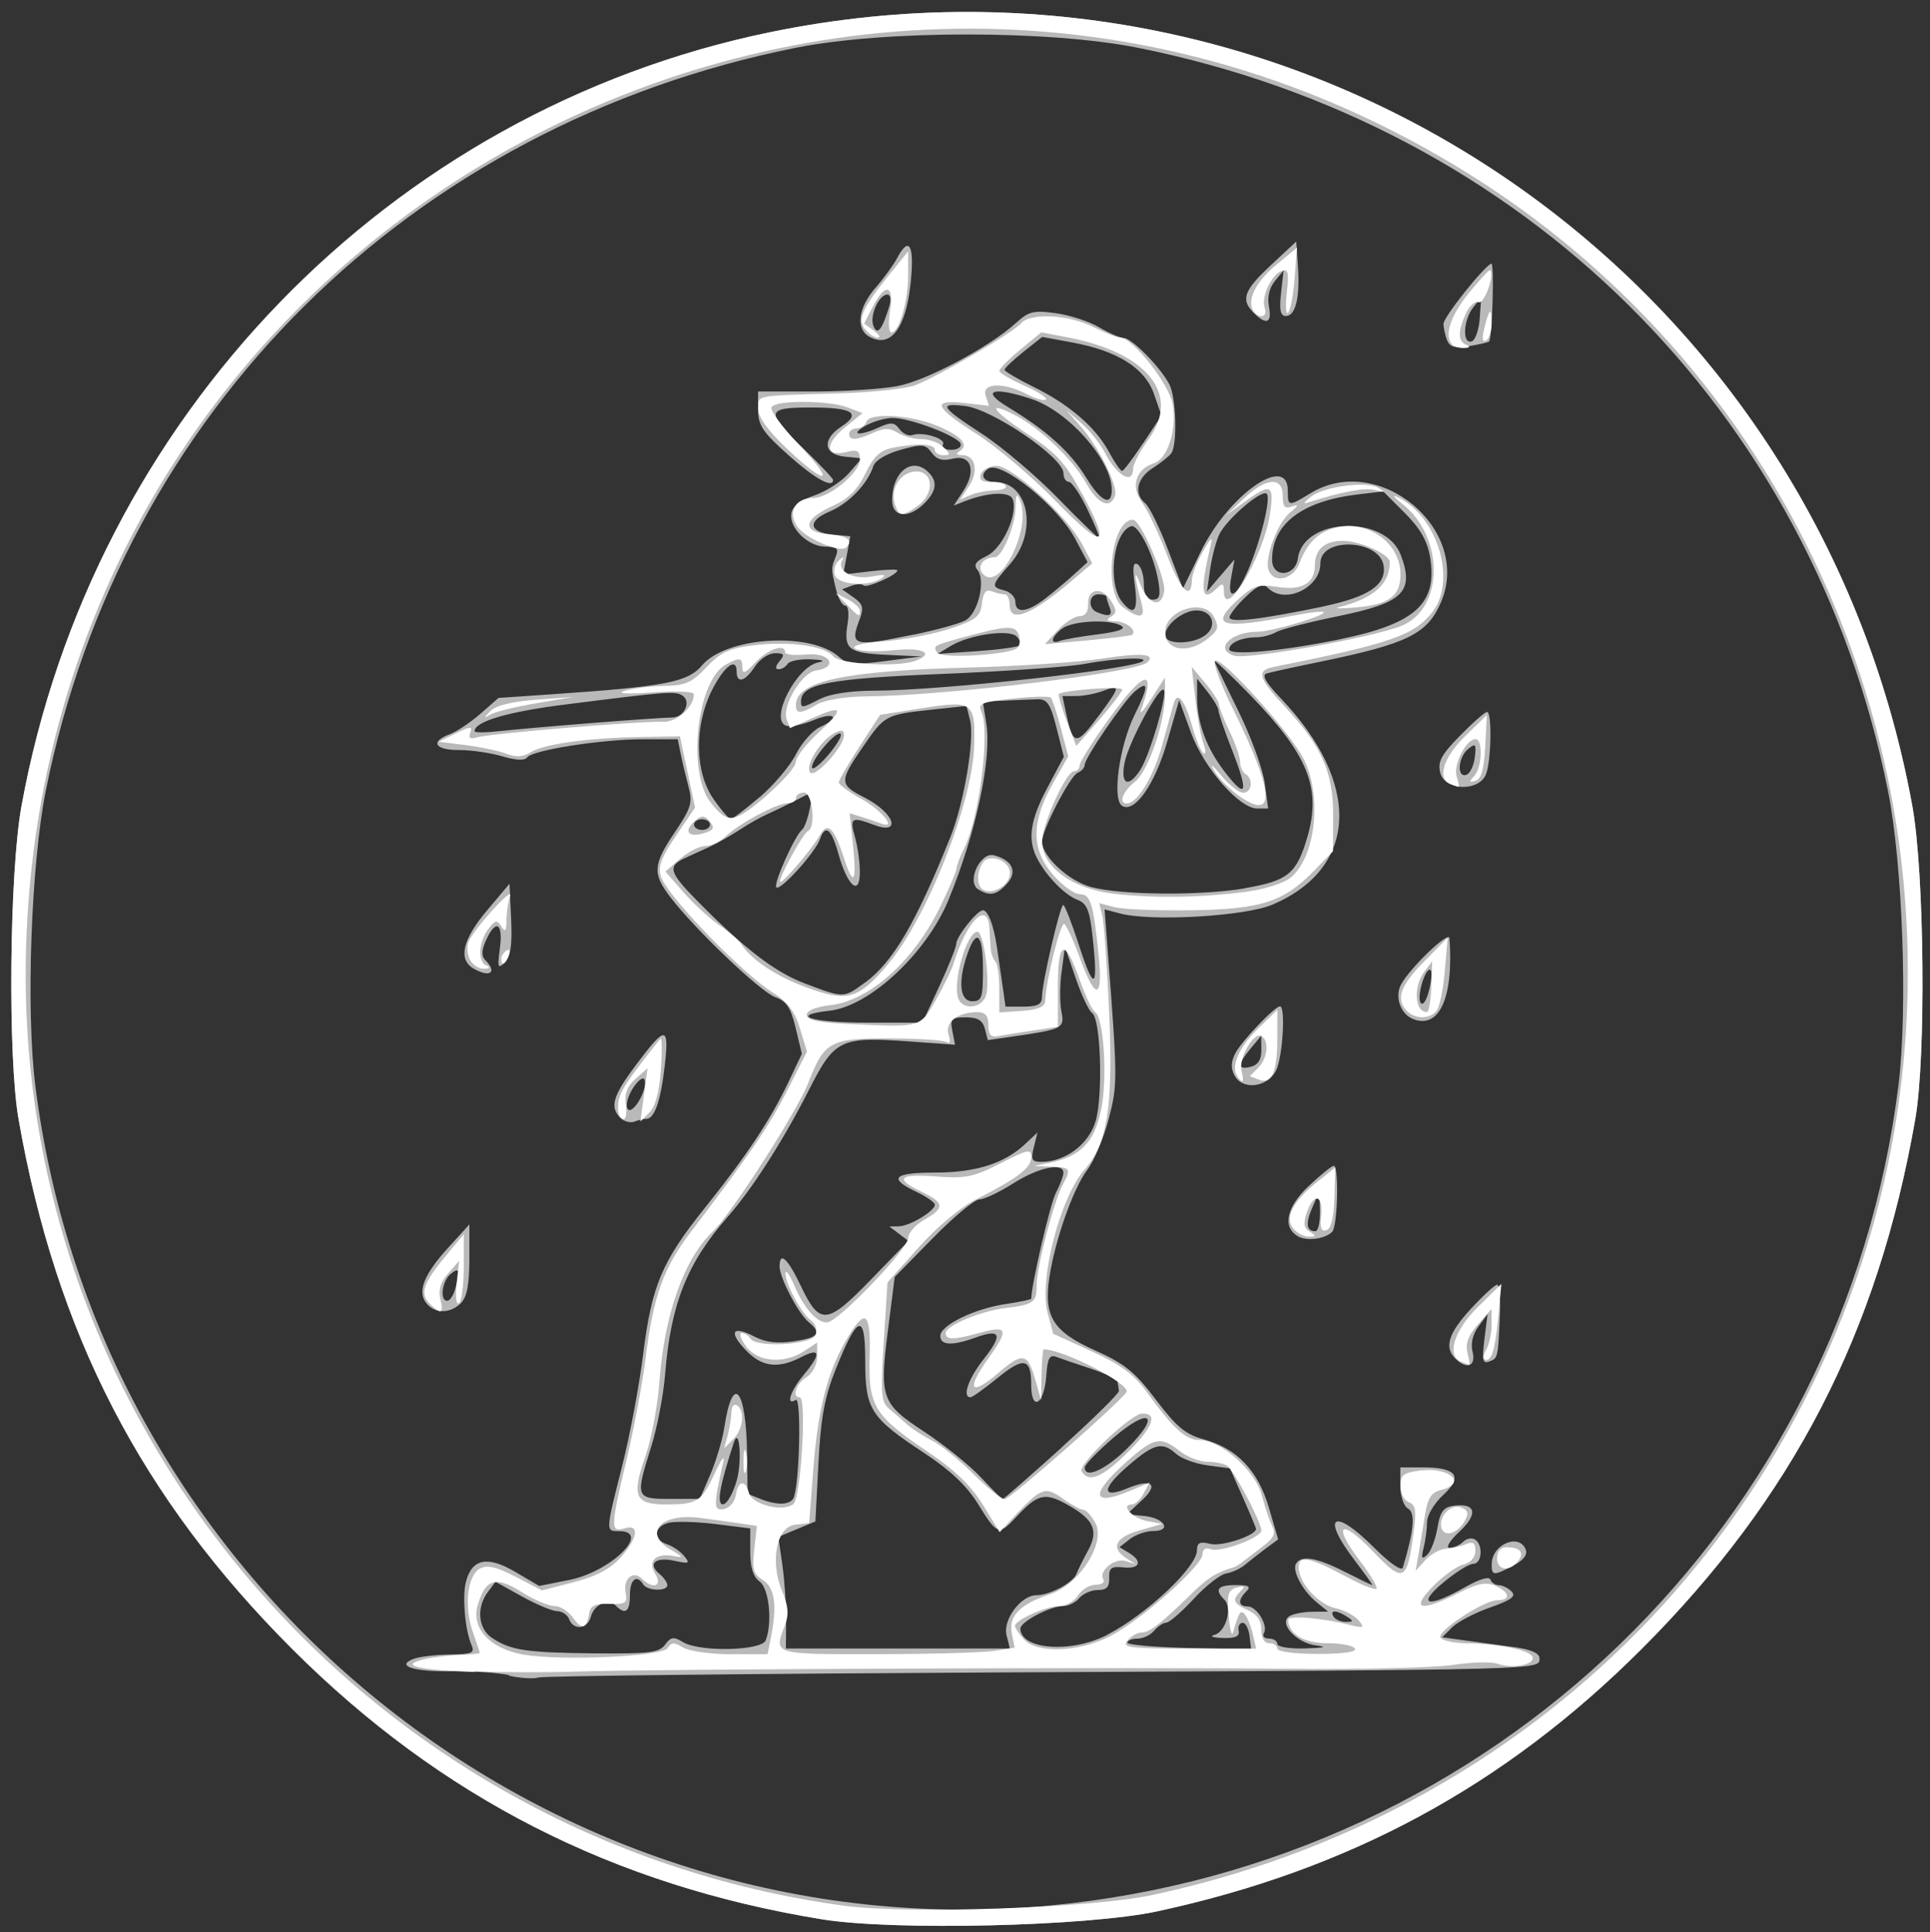
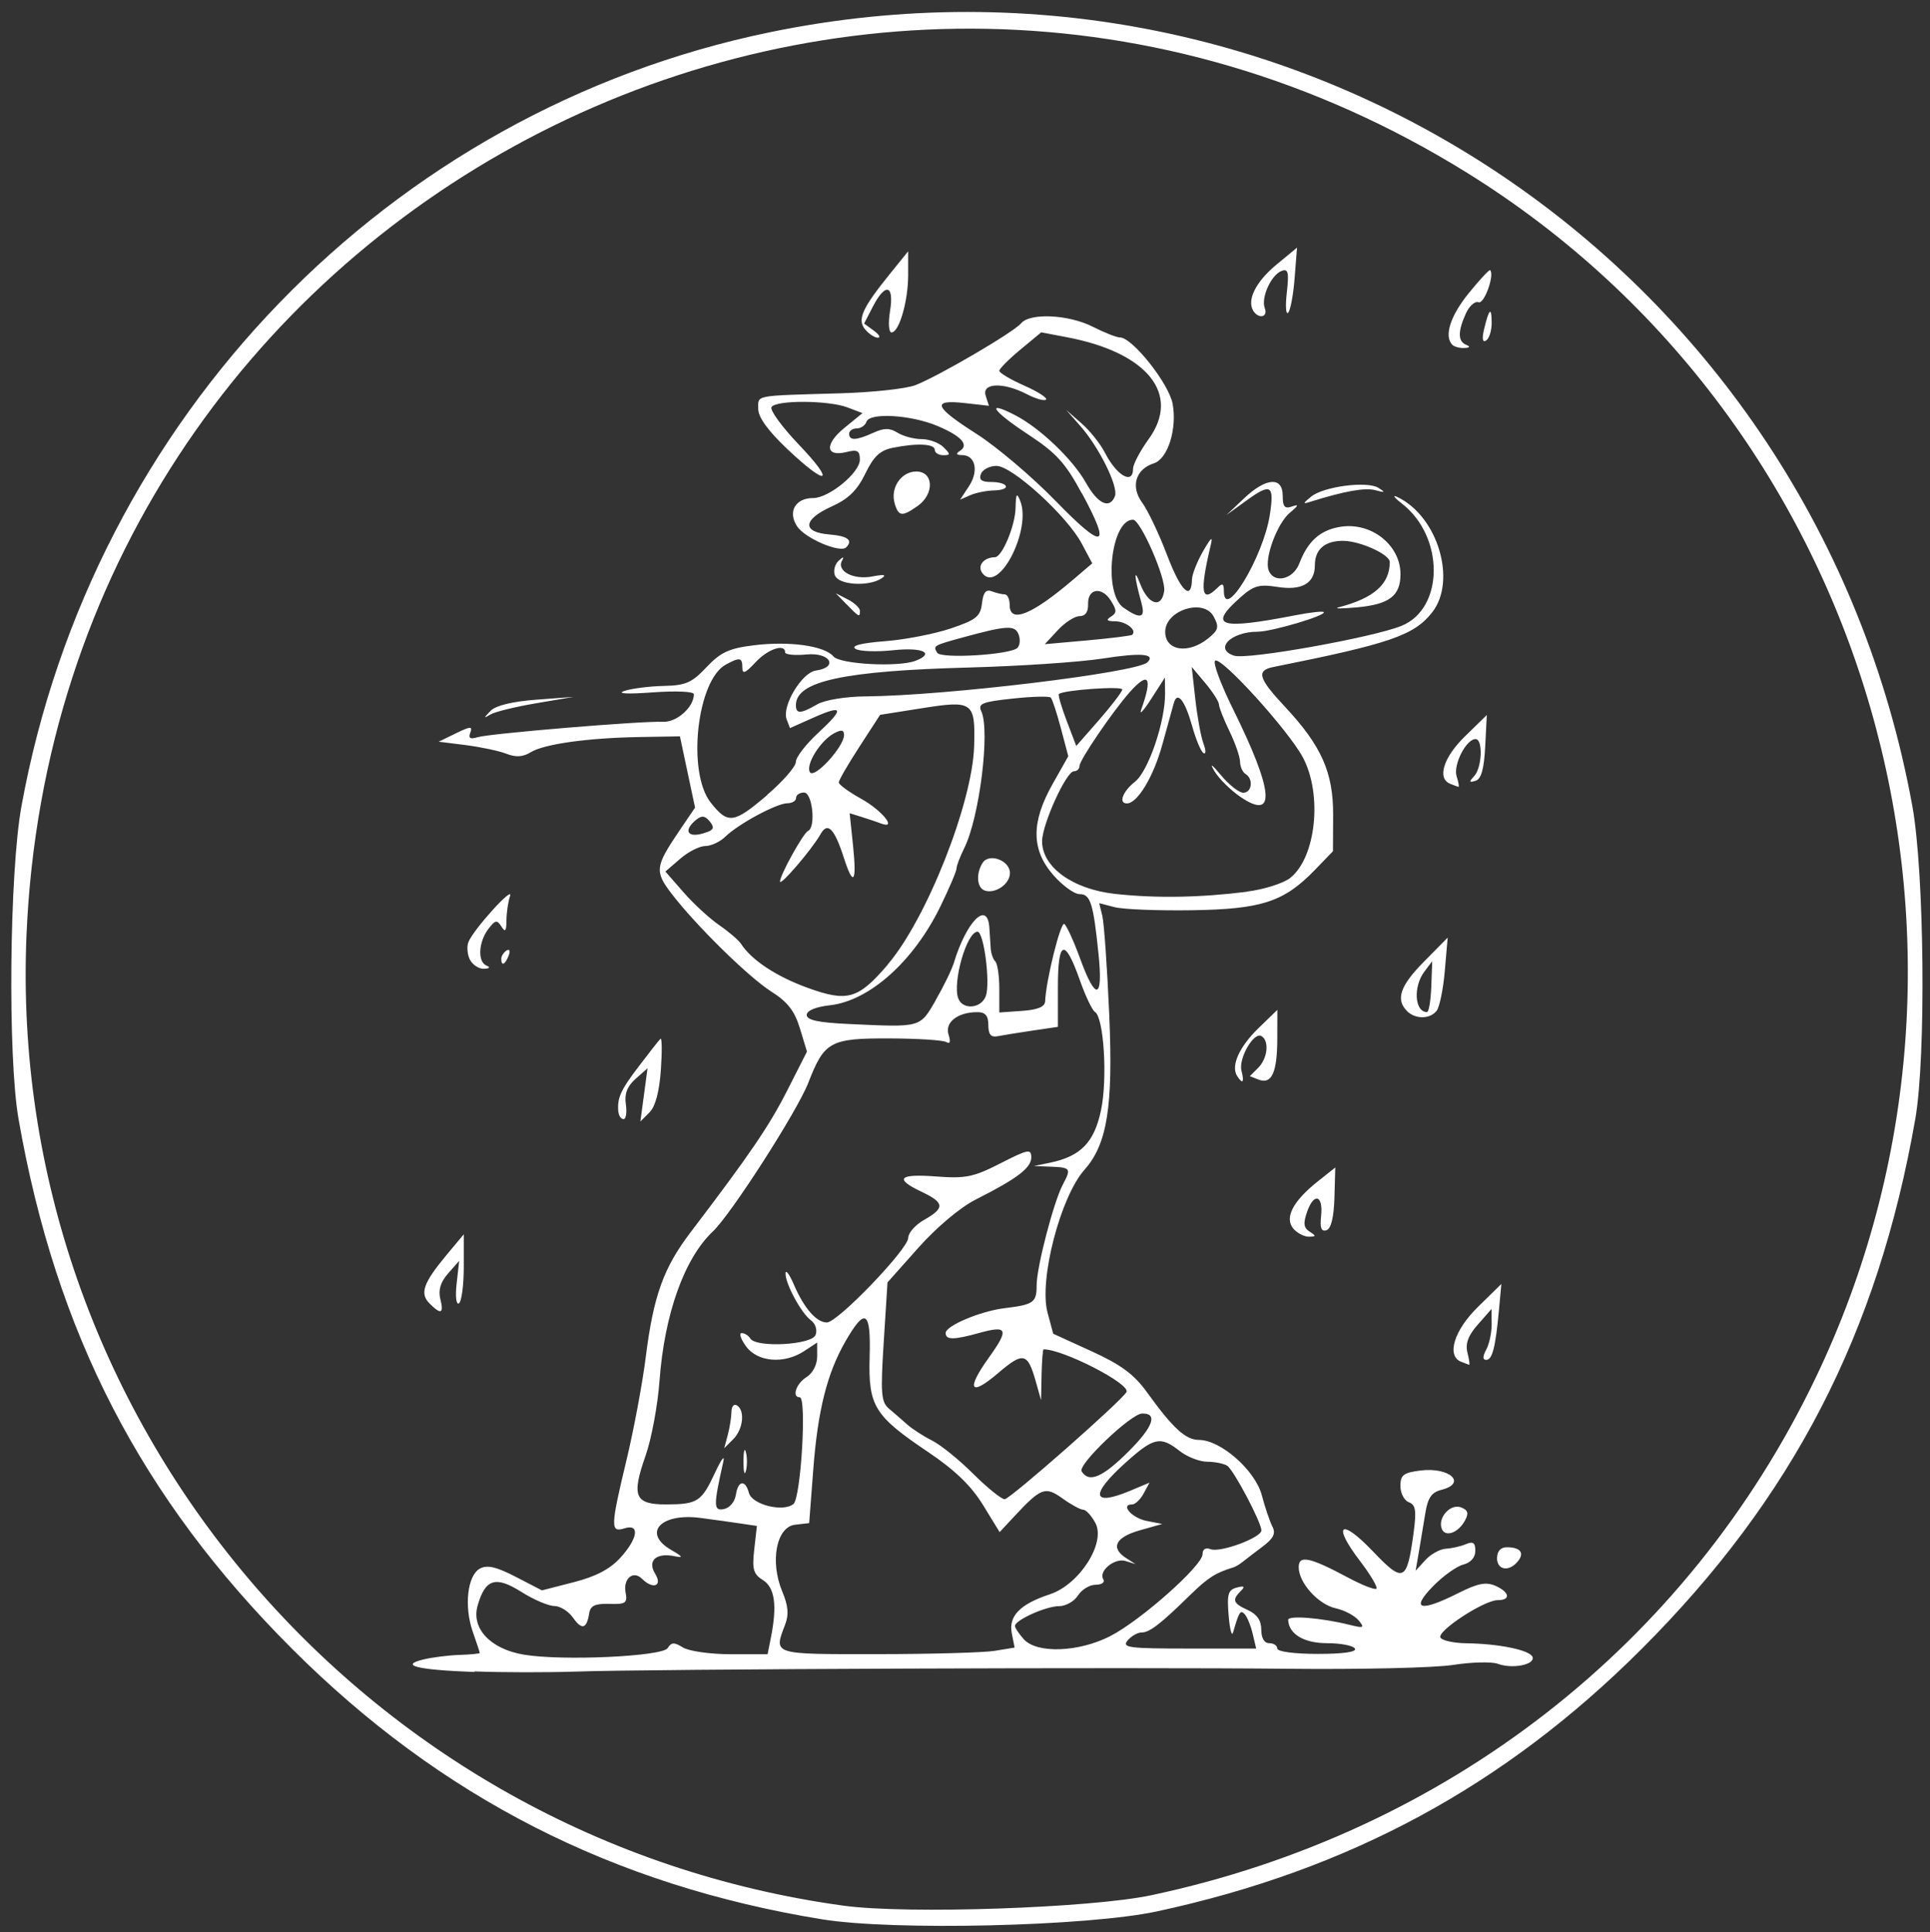
<svg xmlns="http://www.w3.org/2000/svg" id="svg6056" version="1.1" viewBox="0 0 22.697 22.727" height="22.727mm" width="22.697mm">
  <rect x="0" y="0" width="22.697" height="22.727" fill="#333333" stroke="none" />
  <defs id="defs6050" />
  <g transform="translate(-40.737,-119.278)" id="layer1">
-     <path style="fill:#ffffff;fill-opacity:0.66;stroke-width:0.063" d="m 50.404,141.853 c -2.458,-0.4 -4.483,-1.434 -6.23,-3.179 -1.778,-1.778 -2.778,-3.713 -3.219,-6.234 -0.128,-0.732 -0.108,-2.901 0.035,-3.683 0.833,-4.568 4.318,-8.173 8.797,-9.099 6.255,-1.294 12.289,2.792 13.439,9.099 0.142,0.781 0.163,2.951 0.035,3.683 -0.441,2.521 -1.441,4.456 -3.219,6.234 -1.611,1.61 -3.435,2.598 -5.699,3.086 -0.819,0.176 -3.097,0.23 -3.939,0.093 z m 2.68,-0.162 c 5.207,-0.492 9.333,-4.48 9.979,-9.646 0.111,-0.888 0.05,-2.602 -0.124,-3.469 -0.896,-4.471 -4.285,-7.828 -8.82,-8.736 -1.046,-0.209 -2.977,-0.209 -4.023,0 -4.534,0.908 -7.923,4.265 -8.82,8.736 -0.174,0.868 -0.235,2.581 -0.124,3.469 0.738,5.897 6.061,10.2 11.931,9.646 z m -6.358,-2.71 c -0.138,-0.029 -0.439,-0.05 -0.668,-0.046 -0.452,0.008 -0.672,-0.061 -0.461,-0.144 0.067,-0.026 0.259,-0.05 0.427,-0.052 0.267,-0.004 0.3,-0.018 0.257,-0.115 -0.074,-0.168 -0.109,-0.565 -0.065,-0.738 0.069,-0.274 0.251,-0.312 0.576,-0.122 l 0.286,0.168 0.356,-0.071 c 0.489,-0.098 0.971,-0.574 0.582,-0.574 -0.158,0 -0.159,0.012 0.038,-0.767 0.09,-0.357 0.201,-0.947 0.246,-1.31 0.102,-0.815 0.219,-1.092 0.731,-1.731 0.491,-0.614 0.765,-1.027 0.976,-1.469 l 0.16,-0.337 -0.073,-0.304 c -0.058,-0.241 -0.108,-0.317 -0.241,-0.363 -0.172,-0.061 -0.943,-0.796 -1.233,-1.176 -0.212,-0.278 -0.205,-0.38 0.054,-0.765 0.191,-0.283 0.21,-0.347 0.16,-0.534 -0.031,-0.117 -0.073,-0.29 -0.092,-0.385 l -0.035,-0.173 h -0.407 c -0.487,0 -1.305,0.128 -1.364,0.214 -0.027,0.039 -0.133,0.034 -0.291,-0.013 -0.137,-0.041 -0.365,-0.074 -0.509,-0.074 -0.287,0 -0.344,-0.097 -0.11,-0.186 0.083,-0.031 0.246,-0.14 0.362,-0.242 l 0.212,-0.185 0.629,-0.043 c 1.338,-0.092 1.596,-0.142 1.764,-0.34 0.284,-0.337 1.279,-0.399 1.611,-0.099 0.097,0.088 0.182,0.095 0.542,0.049 l 0.427,-0.055 -0.408,-0.019 c -0.454,-0.021 -0.509,-0.066 -0.46,-0.369 0.02,-0.121 0.007,-0.21 -0.029,-0.21 -0.035,0 -0.085,-0.092 -0.111,-0.205 -0.055,-0.234 -0.055,-0.23 0.003,-0.378 0.034,-0.088 0.009,-0.11 -0.121,-0.11 -0.204,0 -0.43,-0.217 -0.404,-0.388 0.013,-0.086 0.103,-0.157 0.271,-0.214 0.138,-0.047 0.321,-0.165 0.405,-0.261 l 0.153,-0.176 -0.2,-0.02 c -0.25,-0.025 -0.271,-0.203 -0.041,-0.353 0.24,-0.157 0.133,-0.225 -0.352,-0.225 -0.538,0 -0.546,0.044 -0.091,0.486 0.19,0.184 0.346,0.349 0.346,0.366 0,0.104 -0.213,-0.013 -0.523,-0.29 -0.304,-0.271 -0.359,-0.353 -0.359,-0.535 v -0.215 h 0.652 c 0.359,0 0.804,-0.029 0.989,-0.064 0.343,-0.065 1.081,-0.459 1.393,-0.743 0.149,-0.136 0.208,-0.15 0.467,-0.114 0.164,0.022 0.393,0.097 0.51,0.166 0.117,0.069 0.248,0.126 0.291,0.126 0.092,0 0.435,0.349 0.536,0.547 0.079,0.153 0.094,0.708 0.022,0.808 -0.025,0.035 -0.124,0.114 -0.219,0.175 -0.187,0.119 -0.225,0.301 -0.087,0.415 0.048,0.04 0.167,0.281 0.264,0.537 l 0.178,0.466 0.209,-0.432 c 0.323,-0.668 1.025,-1.162 1.025,-0.722 0,0.19 0.006,0.19 0.266,0.032 0.802,-0.489 1.898,0.422 1.537,1.277 -0.16,0.378 -0.391,0.492 -1.425,0.705 -0.294,0.06 -0.575,0.122 -0.625,0.137 -0.063,0.019 -0.016,0.104 0.163,0.292 0.952,0.998 0.914,1.993 -0.093,2.426 -0.322,0.139 -1.427,0.203 -1.798,0.105 l -0.18,-0.048 0.038,0.497 c 0.115,1.51 0.116,1.563 0.01,1.97 -0.058,0.222 -0.171,0.491 -0.252,0.598 -0.165,0.218 -0.38,0.828 -0.445,1.263 -0.069,0.46 0.042,0.638 0.536,0.859 0.35,0.157 0.468,0.252 0.717,0.581 0.242,0.32 0.347,0.407 0.562,0.466 0.39,0.106 0.64,0.368 0.767,0.806 l 0.108,0.37 -0.147,0.109 c -0.081,0.06 -0.191,0.146 -0.244,0.191 -0.053,0.045 -0.153,0.091 -0.22,0.101 -0.068,0.011 -0.24,0.145 -0.382,0.299 -0.142,0.154 -0.288,0.28 -0.323,0.28 -0.035,0 -0.099,0.043 -0.142,0.094 -0.043,0.052 -0.132,0.094 -0.197,0.094 -0.065,0 -0.118,0.021 -0.118,0.047 3.5e-5,0.026 0.328,0.054 0.728,0.063 l 0.728,0.015 -0.02,-0.159 c -0.011,-0.087 -0.048,-0.156 -0.083,-0.153 -0.035,0.003 -0.055,0.047 -0.044,0.096 0.013,0.065 -0.04,0.088 -0.189,0.083 -0.114,-0.004 -0.158,-0.02 -0.097,-0.036 0.135,-0.035 0.215,-0.317 0.118,-0.414 -0.12,-0.12 -0.08,-0.172 0.131,-0.172 0.157,0 0.185,0.017 0.126,0.075 -0.102,0.102 -0.095,0.176 0.017,0.176 0.109,0 0.245,0.227 0.19,0.316 -0.021,0.034 0.006,0.062 0.06,0.062 0.054,0 0.098,0.028 0.098,0.063 0,0.035 0.145,0.059 0.33,0.053 0.225,-0.007 0.265,-0.018 0.127,-0.035 -0.232,-0.029 -0.445,-0.261 -0.315,-0.344 0.043,-0.027 0.163,-0.051 0.267,-0.052 l 0.189,-0.002 -0.134,-0.109 c -0.166,-0.135 -0.294,-0.374 -0.243,-0.456 0.062,-0.101 0.243,-0.071 0.571,0.096 0.17,0.086 0.317,0.157 0.325,0.157 0.008,1.3e-4 -0.084,-0.129 -0.205,-0.288 -0.405,-0.53 -0.254,-0.633 0.226,-0.153 0.181,0.181 0.324,0.281 0.338,0.236 0.131,-0.434 0.15,-0.645 0.063,-0.694 -0.052,-0.029 -0.092,-0.144 -0.092,-0.268 v -0.217 h 0.271 c 0.391,0 0.469,0.108 0.233,0.324 -0.104,0.095 -0.189,0.238 -0.19,0.318 -4.99e-4,0.08 -0.018,0.216 -0.04,0.303 -0.031,0.126 -0.023,0.142 0.042,0.082 0.044,-0.042 0.098,-0.183 0.12,-0.315 0.031,-0.189 0.07,-0.244 0.187,-0.26 0.265,-0.038 0.297,0.093 0.074,0.301 -0.117,0.109 -0.167,0.192 -0.117,0.192 0.049,0 0.12,-0.032 0.159,-0.07 0.039,-0.039 0.101,-0.051 0.138,-0.028 0.1,0.062 0.084,0.287 -0.02,0.287 -0.049,0 -0.207,0.099 -0.352,0.22 -0.322,0.269 -0.177,0.302 0.25,0.058 0.168,-0.096 0.291,-0.134 0.304,-0.094 0.012,0.037 0.057,0.067 0.099,0.067 0.042,0 0.11,0.033 0.15,0.074 0.057,0.057 -0.003,0.101 -0.254,0.189 -0.18,0.063 -0.38,0.168 -0.445,0.233 l -0.117,0.117 0.289,0.04 c 0.159,0.022 0.417,0.057 0.572,0.078 0.181,0.025 0.283,0.07 0.283,0.126 0,0.141 0.177,0.137 -6.295,0.169 -2.96,0.015 -5.425,0.042 -5.477,0.06 -0.052,0.018 -0.208,0.009 -0.346,-0.021 z m 1.831,-0.357 c 0.069,-0.093 0.102,-0.098 0.211,-0.032 0.196,0.12 0.926,0.104 0.974,-0.021 0.081,-0.211 0.039,-0.61 -0.072,-0.691 -0.076,-0.055 -0.11,-0.166 -0.11,-0.353 v -0.272 l -0.408,-0.051 c -0.225,-0.028 -0.472,-0.034 -0.551,-0.015 -0.174,0.043 -0.187,0.199 -0.022,0.252 0.066,0.021 0.158,0.083 0.203,0.138 0.074,0.089 0.061,0.095 -0.114,0.057 -0.222,-0.049 -0.319,0.035 -0.177,0.153 0.052,0.043 0.094,0.103 0.094,0.133 0,0.076 -0.235,0.07 -0.283,-0.008 -0.077,-0.124 -0.157,-0.059 -0.157,0.126 0,0.196 -0.054,0.236 -0.166,0.124 -0.09,-0.089 -0.256,-0.015 -0.294,0.132 -0.038,0.144 -0.204,0.162 -0.255,0.027 -0.02,-0.052 -0.083,-0.094 -0.139,-0.094 -0.057,0 -0.243,-0.078 -0.415,-0.173 l -0.312,-0.173 -0.091,0.122 c -0.136,0.183 -0.113,0.431 0.051,0.539 0.22,0.146 0.4,0.173 1.205,0.181 0.645,0.006 0.76,-0.008 0.83,-0.103 z m 4.017,-0.114 c -0.045,-0.181 0.17,-0.469 0.351,-0.469 0.157,0 0.432,-0.146 0.472,-0.252 0.02,-0.052 0.08,-0.173 0.133,-0.269 0.13,-0.234 0.075,-0.365 -0.226,-0.536 -0.278,-0.158 -0.36,-0.14 -0.62,0.141 -0.199,0.215 -0.221,0.208 -0.442,-0.152 -0.134,-0.218 -0.325,-0.399 -0.635,-0.604 -0.634,-0.417 -0.695,-0.513 -0.695,-1.084 0,-0.574 -0.087,-0.55 -0.346,0.096 -0.132,0.329 -0.176,0.568 -0.204,1.106 l -0.036,0.686 -0.218,0.091 -0.218,0.091 0.047,0.326 c 0.026,0.18 0.046,0.475 0.045,0.657 l -0.003,0.33 h 1.317 1.317 l -0.04,-0.161 z m 1.183,-0.003 c 0.463,-0.239 1.053,-0.794 1.056,-0.992 0.002,-0.093 0.034,-0.109 0.16,-0.077 0.133,0.033 0.535,-0.1 0.535,-0.177 0,-0.012 -0.069,-0.177 -0.153,-0.367 l -0.153,-0.345 -0.261,-0.035 c -0.144,-0.019 -0.311,-0.08 -0.372,-0.135 -0.164,-0.149 -0.261,-0.124 -0.572,0.146 -0.305,0.264 -0.308,0.385 -0.005,0.26 0.292,-0.121 0.379,-0.051 0.173,0.14 l -0.177,0.164 0.204,0.02 c 0.241,0.024 0.332,0.177 0.105,0.177 -0.083,0 -0.206,0.043 -0.273,0.095 l -0.122,0.095 0.11,0.066 c 0.166,0.1 0.132,0.193 -0.063,0.172 -0.144,-0.015 -0.172,0.006 -0.168,0.124 0.004,0.106 -0.03,0.142 -0.134,0.142 -0.076,0 -0.174,0.043 -0.217,0.094 -0.043,0.052 -0.127,0.094 -0.187,0.094 -0.153,0 -0.506,0.185 -0.506,0.265 0,0.249 0.598,0.293 1.02,0.075 z m 2.82,-0.214 c -0.123,-0.08 -0.207,-0.08 -0.157,0 0.021,0.035 0.087,0.063 0.145,0.062 0.092,-8.3e-4 0.093,-0.009 0.012,-0.062 z M 49.401,136.691 c 0.065,-0.231 0.032,-0.648 -0.035,-0.443 -0.166,0.509 -0.204,0.724 -0.127,0.724 0.046,0 0.118,-0.126 0.162,-0.281 z m 0.664,0.214 c 0.073,-0.117 0.101,-1.205 0.03,-1.161 -0.122,0.075 -0.063,-0.108 0.093,-0.294 0.209,-0.249 0.199,-0.328 -0.028,-0.21 -0.273,0.141 -0.462,0.118 -0.653,-0.082 -0.206,-0.215 -0.158,-0.294 0.1,-0.16 0.133,0.069 0.271,0.086 0.464,0.057 0.294,-0.044 0.334,-0.095 0.176,-0.226 -0.122,-0.101 -0.342,-0.522 -0.342,-0.655 0,-0.184 0.095,-0.096 0.252,0.234 0.221,0.463 0.306,0.454 0.824,-0.081 l 0.439,-0.453 -0.112,-0.085 -0.112,-0.085 0.112,-0.002 c 0.127,-0.002 0.423,-0.18 0.423,-0.254 0,-0.027 -0.099,-0.096 -0.22,-0.153 -0.333,-0.158 -0.267,-0.225 0.222,-0.225 0.477,0 0.815,-0.107 1.057,-0.333 l 0.148,-0.139 -0.043,0.173 c -0.037,0.147 -0.024,0.173 0.087,0.173 0.286,0 0.563,-0.209 0.641,-0.484 0.087,-0.307 0.058,-1.202 -0.042,-1.266 -0.037,-0.024 -0.125,-0.209 -0.194,-0.411 l -0.126,-0.367 -0.039,0.287 c -0.022,0.158 -0.023,0.369 -0.003,0.469 0.04,0.201 0.019,0.212 -0.562,0.296 l -0.303,0.044 -0.035,-0.134 c -0.026,-0.099 -0.084,-0.134 -0.224,-0.134 -0.169,0 -0.186,0.017 -0.158,0.161 l 0.031,0.161 -0.543,-0.039 c -0.806,-0.057 -0.873,-0.025 -1.174,0.569 -0.3,0.591 -0.667,1.165 -0.952,1.489 -0.481,0.547 -0.672,1.024 -0.74,1.853 -0.02,0.248 -0.093,0.63 -0.162,0.85 -0.191,0.608 -0.187,0.62 0.222,0.62 h 0.348 l 0.124,-0.289 c 0.068,-0.159 0.142,-0.407 0.164,-0.551 0.099,-0.652 0.258,-0.462 0.268,0.322 l 0.006,0.458 0.142,0.057 c 0.195,0.079 0.347,0.078 0.396,-0.002 z m 3.16,-0.606 c 0.372,-0.336 0.674,-0.633 0.671,-0.661 -0.004,-0.028 -0.011,-0.075 -0.016,-0.106 -0.005,-0.031 -0.146,-0.1 -0.312,-0.155 -0.166,-0.054 -0.349,-0.117 -0.405,-0.138 -0.084,-0.032 -0.107,0.011 -0.122,0.228 -0.025,0.335 -0.177,0.419 -0.177,0.098 0,-0.315 -0.088,-0.332 -0.4,-0.076 -0.151,0.123 -0.292,0.224 -0.314,0.224 -0.101,0 -0.024,-0.224 0.156,-0.45 0.227,-0.287 0.2,-0.36 -0.092,-0.254 -0.278,0.101 -0.419,0.095 -0.419,-0.018 0,-0.125 0.403,-0.321 0.771,-0.375 0.164,-0.024 0.299,-0.053 0.299,-0.064 0,-0.159 0.221,-1.11 0.288,-1.24 0.049,-0.095 0.09,-0.203 0.09,-0.239 0,-0.126 -0.292,-0.065 -0.588,0.123 -0.164,0.104 -0.343,0.189 -0.399,0.189 -0.056,0 -0.303,0.205 -0.549,0.456 l -0.448,0.456 -0.076,0.598 c -0.106,0.831 -0.086,0.888 0.427,1.226 0.237,0.156 0.535,0.397 0.664,0.536 0.129,0.139 0.243,0.253 0.255,0.253 0.012,0 0.326,-0.275 0.698,-0.61 z m 0.771,0.012 c 0.403,-0.397 0.263,-0.492 -0.172,-0.116 -0.182,0.157 -0.33,0.311 -0.33,0.343 0,0.139 0.243,0.029 0.503,-0.227 z m -2.212,-5.434 c 0.109,-0.236 0.198,-0.459 0.198,-0.495 0,-0.087 0.246,-0.397 0.315,-0.397 0.059,0 0.126,0.176 0.164,0.433 0.013,0.091 0.042,0.285 0.063,0.432 l 0.038,0.268 h 0.214 c 0.162,0 0.214,-0.027 0.214,-0.11 -4.4e-5,-0.162 0.214,-1.086 0.251,-1.085 0.018,5.8e-4 0.102,0.216 0.187,0.479 0.175,0.541 0.225,0.517 0.161,-0.079 -0.036,-0.338 -0.067,-0.417 -0.18,-0.461 -0.153,-0.059 -0.368,-0.28 -0.475,-0.487 -0.116,-0.224 -0.082,-0.453 0.122,-0.835 l 0.192,-0.361 -0.086,-0.34 c -0.072,-0.284 -0.109,-0.339 -0.224,-0.336 -0.076,0.002 -0.251,0.01 -0.39,0.016 l -0.253,0.011 0.041,0.258 c 0.066,0.413 -0.119,1.281 -0.443,2.071 -0.257,0.628 -0.927,1.254 -1.399,1.307 -0.489,0.055 -0.22,0.141 0.443,0.141 h 0.648 z m 0.456,-1.139 c -0.139,-0.088 0.025,-0.442 0.186,-0.4 0.217,0.057 0.28,0.194 0.154,0.333 -0.124,0.137 -0.204,0.152 -0.339,0.067 z m 0.057,0.939 c 0,-0.414 -0.075,-0.488 -0.183,-0.179 -0.114,0.326 -0.09,0.557 0.057,0.557 0.112,0 0.126,-0.042 0.126,-0.378 z m -1.387,0.159 c 0.329,-0.243 0.596,-0.697 1.002,-1.708 0.162,-0.403 0.289,-1.155 0.233,-1.378 l -0.042,-0.169 -0.391,0.042 c -0.56,0.06 -0.569,0.064 -0.822,0.432 -0.287,0.416 -0.286,0.451 0.014,0.604 0.354,0.181 0.443,0.448 0.107,0.32 -0.258,-0.098 -0.284,-0.082 -0.221,0.139 0.032,0.112 0.059,0.3 0.059,0.417 0,0.292 -0.145,0.169 -0.252,-0.213 -0.083,-0.298 -0.155,-0.354 -0.218,-0.172 -0.054,0.155 -0.466,0.611 -0.512,0.565 -0.039,-0.039 0.22,-0.616 0.304,-0.679 0.025,-0.019 0.065,-0.128 0.088,-0.242 l 0.042,-0.208 -0.198,0.102 c -0.109,0.056 -0.261,0.13 -0.34,0.165 -0.078,0.034 -0.227,0.118 -0.331,0.187 -0.104,0.068 -0.26,0.156 -0.346,0.196 -0.087,0.039 -0.221,0.101 -0.299,0.137 -0.2,0.093 -0.179,0.166 0.135,0.486 0.56,0.571 0.924,0.852 1.279,0.986 0.462,0.175 0.457,0.175 0.708,-0.01 z m 4.467,-1.111 c 0.506,-0.086 0.61,-0.171 0.735,-0.603 0.167,-0.574 0.008,-0.967 -0.672,-1.668 -0.246,-0.253 -0.435,-0.432 -0.421,-0.397 0.014,0.035 0.144,0.304 0.288,0.598 0.144,0.294 0.281,0.67 0.303,0.834 l 0.041,0.299 h -0.127 c -0.213,0 -0.629,-0.477 -0.782,-0.895 l -0.138,-0.379 -0.141,0.489 c -0.146,0.506 -0.384,0.843 -0.53,0.753 -0.12,-0.074 -0.033,-0.704 0.147,-1.069 0.167,-0.338 0.169,-0.414 0.006,-0.279 -0.128,0.106 -0.593,0.786 -0.593,0.867 0,0.033 -0.036,0.073 -0.081,0.091 -0.089,0.034 -0.424,0.682 -0.421,0.813 0.005,0.176 0.315,0.462 0.579,0.533 0.353,0.095 1.286,0.103 1.806,0.015 z m -6.29,-0.748 c 0,-0.035 -0.042,-0.063 -0.094,-0.063 -0.052,0 -0.094,0.028 -0.094,0.063 0,0.035 0.042,0.063 0.094,0.063 0.052,0 0.094,-0.028 0.094,-0.063 z m 0.584,-0.322 c 0.166,-0.142 0.358,-0.37 0.427,-0.506 0.069,-0.136 0.196,-0.279 0.281,-0.318 0.249,-0.114 0.178,-0.187 -0.078,-0.081 -0.128,0.053 -0.273,0.082 -0.321,0.063 -0.195,-0.075 0.123,-0.694 0.382,-0.744 0.087,-0.017 0.052,-0.03 -0.092,-0.036 -0.128,-0.005 -0.25,0.02 -0.271,0.054 -0.021,0.035 -0.069,0.063 -0.106,0.063 -0.042,0 -0.038,-0.035 0.011,-0.094 0.065,-0.079 0.057,-0.095 -0.054,-0.095 -0.073,0 -0.179,0.071 -0.235,0.157 -0.117,0.179 -0.215,0.205 -0.215,0.058 0,-0.176 -0.153,-0.057 -0.295,0.23 -0.205,0.415 -0.197,0.953 0.021,1.267 0.091,0.132 0.183,0.239 0.205,0.239 0.021,-2.5e-4 0.174,-0.117 0.34,-0.259 z m 5.554,-0.558 c -0.087,-0.222 -0.158,-0.429 -0.158,-0.46 0,-0.031 -0.057,-0.129 -0.126,-0.217 l -0.126,-0.16 v 0.219 c 0,0.307 0.113,0.606 0.337,0.893 0.247,0.316 0.27,0.229 0.073,-0.275 z m -1.077,0.234 c 0.108,-0.168 0.308,-0.841 0.278,-0.932 -0.033,-0.1 -0.418,0.609 -0.465,0.855 -0.048,0.255 0.047,0.295 0.187,0.078 z m -3.525,-0.421 c -0.047,-0.046 -0.34,0.296 -0.337,0.393 0.001,0.041 0.086,-0.022 0.188,-0.141 0.102,-0.119 0.169,-0.232 0.149,-0.252 z m 3.044,-0.224 c 0.247,-0.335 0.251,-0.361 0.043,-0.282 -0.089,0.034 -0.233,0.061 -0.32,0.061 H 53.231 l 0.044,0.205 c 0.082,0.384 0.119,0.386 0.391,0.016 z m -5.945,0.094 c 0.443,-0.035 0.858,-0.063 0.922,-0.063 0.141,0 0.227,-0.191 0.117,-0.259 -0.085,-0.053 -0.173,-0.046 -1.373,0.106 -0.682,0.086 -1.07,0.2 -1.07,0.315 0,0.018 0.135,0.017 0.299,-0.002 0.164,-0.018 0.662,-0.062 1.105,-0.097 z m 2.665,-0.283 c 0.109,-0.057 0.354,-0.094 0.621,-0.095 0.791,-9.9e-4 3.075,-0.253 3.172,-0.35 0.05,-0.05 -0.338,-0.03 -0.69,0.035 -0.188,0.035 -0.943,0.088 -1.679,0.118 -1.335,0.055 -1.654,0.117 -1.654,0.324 0,0.081 0.016,0.078 0.229,-0.033 z m 2.34,-0.628 c 0.02,-0.019 0.004,-0.067 -0.034,-0.105 -0.088,-0.088 -0.554,-0.021 -0.772,0.11 l -0.157,0.095 0.464,-0.032 c 0.255,-0.018 0.48,-0.048 0.499,-0.068 z m 3.777,-0.074 c 0.884,-0.182 1.143,-0.421 1.05,-0.969 -0.032,-0.187 -0.116,-0.334 -0.297,-0.515 l -0.253,-0.253 -0.295,0.035 c -0.659,0.078 -1.012,0.346 -1.012,0.769 0,0.217 0.272,0.203 0.303,-0.016 0.069,-0.485 1.029,-0.517 1.21,-0.041 0.164,0.433 0.031,0.564 -0.734,0.72 -0.342,0.07 -0.671,0.154 -0.731,0.188 -0.06,0.034 -0.164,0.061 -0.231,0.061 -0.173,0 -0.321,0.065 -0.321,0.141 0,0.079 0.618,0.023 1.31,-0.119 z m -5.012,-0.054 c 0.253,-0.052 0.521,-0.126 0.595,-0.164 0.152,-0.079 0.247,-0.473 0.143,-0.598 -0.047,-0.057 -0.017,-0.1 0.112,-0.162 0.185,-0.089 0.37,-0.496 0.304,-0.669 -0.036,-0.093 -0.295,-0.08 -0.567,0.027 l -0.126,0.05 0.113,-0.173 c 0.157,-0.239 0.091,-0.433 -0.128,-0.378 -0.117,0.029 -0.186,0.01 -0.245,-0.072 -0.074,-0.101 -0.111,-0.104 -0.366,-0.033 -0.17,0.048 -0.298,0.125 -0.32,0.193 -0.065,0.206 -0.291,0.44 -0.514,0.533 -0.265,0.111 -0.247,0.243 0.038,0.271 l 0.206,0.02 -0.042,0.225 -0.042,0.225 0.319,-0.038 c 0.176,-0.021 0.319,-0.026 0.319,-0.011 0,0.052 -0.362,0.213 -0.398,0.177 -0.02,-0.02 -0.085,-0.018 -0.145,0.005 l -0.108,0.041 0.134,0.094 c 0.111,0.078 0.124,0.122 0.074,0.254 -0.122,0.321 -0.083,0.332 0.643,0.182 z m -0.263,-1.578 c 0,-0.338 0.237,-0.521 0.428,-0.329 0.109,0.109 0.093,0.221 -0.05,0.365 -0.184,0.184 -0.378,0.166 -0.378,-0.036 z m 2.42,1.576 c 0.239,-0.03 0.333,-0.064 0.277,-0.099 -0.13,-0.083 -0.575,-0.062 -0.699,0.032 -0.13,0.099 -0.146,0.192 -0.026,0.145 0.046,-0.018 0.248,-0.053 0.447,-0.078 z m 1.261,0.011 c 0.149,-0.109 0.085,-0.292 -0.101,-0.292 -0.158,0 -0.369,0.167 -0.369,0.293 0,0.111 0.318,0.111 0.47,-6.5e-4 z m 1.383,-0.338 c 0.537,-0.112 0.748,-0.253 0.716,-0.478 -0.045,-0.315 -0.744,-0.344 -0.744,-0.03 0,0.291 -0.419,0.487 -0.616,0.29 -0.058,-0.058 -0.118,-0.034 -0.264,0.106 -0.104,0.1 -0.189,0.208 -0.189,0.24 0,0.067 0.37,0.024 1.097,-0.127 z m -2.507,0.009 c -0.021,-0.055 -0.038,-0.111 -0.038,-0.126 0,-0.015 -0.042,-0.026 -0.094,-0.026 -0.114,0 -0.126,0.165 -0.016,0.21 0.145,0.059 0.187,0.042 0.148,-0.058 z m -0.755,-0.104 c 0.1,-0.077 0.252,-0.205 0.339,-0.284 l 0.157,-0.143 -0.144,-0.272 c -0.204,-0.385 -0.868,-0.923 -1.021,-0.828 -0.109,0.067 -0.066,0.157 0.075,0.157 0.401,0 0.509,0.589 0.178,0.966 -0.224,0.255 -0.226,0.268 -0.063,0.311 0.069,0.018 0.126,0.078 0.126,0.133 0,0.141 0.14,0.125 0.353,-0.04 z m 1.052,-0.153 c -0.029,-0.214 -0.021,-0.281 0.033,-0.248 0.04,0.025 0.073,0.128 0.073,0.23 0,0.129 0.031,0.185 0.103,0.185 0.082,0 0.096,-0.044 0.067,-0.217 -0.048,-0.298 -0.235,-0.674 -0.32,-0.646 -0.214,0.071 -0.282,0.678 -0.1,0.897 0.137,0.165 0.185,0.097 0.144,-0.201 z m 1.322,-0.156 c 0.162,-0.373 0.289,-0.901 0.223,-0.926 -0.079,-0.03 -0.467,0.308 -0.551,0.48 -0.038,0.079 -0.087,0.263 -0.108,0.409 l -0.038,0.265 0.162,-0.189 0.162,-0.189 -0.038,0.205 c -0.053,0.286 0.052,0.255 0.187,-0.056 z m -1.878,-0.736 c -0.086,-0.179 -0.185,-0.326 -0.22,-0.326 -0.035,0 -0.063,-0.045 -0.063,-0.101 0,-0.184 -0.835,-0.754 -1.16,-0.792 -0.315,-0.037 -0.285,0.011 0.2,0.327 0.234,0.152 0.637,0.494 0.897,0.761 0.26,0.267 0.479,0.478 0.487,0.471 0.008,-0.008 -0.055,-0.161 -0.142,-0.34 z m 0.284,-0.237 c 0,-0.344 -0.51,-0.92 -0.941,-1.063 -0.454,-0.151 -0.606,-0.103 -0.286,0.09 0.462,0.279 0.737,0.527 0.926,0.833 0.177,0.288 0.302,0.345 0.302,0.14 z m 0.371,-0.545 0.214,-0.324 -0.088,-0.254 c -0.106,-0.304 -0.427,-0.507 -0.962,-0.606 l -0.353,-0.065 -0.221,0.176 c -0.121,0.097 -0.221,0.192 -0.221,0.21 -1e-6,0.019 0.153,0.109 0.339,0.201 0.421,0.206 0.732,0.475 0.89,0.768 0.066,0.123 0.136,0.223 0.154,0.221 0.018,-0.002 0.129,-0.149 0.247,-0.328 z m -2.147,0.009 c -0.03,-0.091 -0.602,-0.308 -0.805,-0.305 -0.087,9.9e-4 -0.228,0.043 -0.315,0.092 -0.192,0.11 -0.07,0.124 0.161,0.018 0.139,-0.063 0.179,-0.06 0.239,0.021 0.039,0.054 0.108,0.085 0.153,0.07 0.126,-0.042 0.401,0.044 0.358,0.113 -0.021,0.034 0.023,0.061 0.097,0.061 0.074,0 0.124,-0.032 0.111,-0.07 z m 6.245,13.176 c 0,-0.231 0.324,-0.369 0.4,-0.17 0.023,0.061 -0.028,0.127 -0.148,0.189 -0.233,0.121 -0.253,0.119 -0.253,-0.018 z m -0.428,-2.417 c -0.133,-0.133 -0.082,-0.298 0.184,-0.587 0.143,-0.155 0.282,-0.282 0.308,-0.282 0.027,0 0.041,0.163 0.032,0.362 -0.023,0.502 -0.022,0.502 -0.126,0.541 -0.077,0.029 -0.086,-0.016 -0.056,-0.261 l 0.037,-0.296 -0.107,0.145 c -0.068,0.092 -0.093,0.201 -0.069,0.299 0.042,0.169 -0.069,0.212 -0.203,0.078 z m -12.098,-0.648 c -0.113,-0.136 -0.034,-0.34 0.252,-0.654 l 0.251,-0.276 v 0.413 c 0,0.291 -0.029,0.442 -0.099,0.512 -0.125,0.125 -0.303,0.127 -0.404,0.005 z m 0.337,-0.174 c 0.059,-0.22 0.047,-0.258 -0.055,-0.173 -0.102,0.085 -0.13,0.315 -0.039,0.315 0.031,0 0.073,-0.064 0.094,-0.142 z m 9.907,-0.619 c -0.182,-0.105 -0.131,-0.342 0.126,-0.585 0.13,-0.123 0.263,-0.232 0.295,-0.241 0.067,-0.02 0.051,0.714 -0.017,0.778 -0.09,0.085 -0.299,0.11 -0.405,0.049 z m 0.262,-0.293 -0.005,-0.236 -0.083,0.189 c -0.084,0.191 -0.073,0.283 0.034,0.283 0.033,0 0.057,-0.106 0.054,-0.236 z m -8.227,-1.097 c -0.128,-0.128 -0.089,-0.259 0.181,-0.62 0.353,-0.472 0.395,-0.471 0.34,0.01 -0.047,0.413 -0.12,0.621 -0.217,0.621 -0.031,0 -0.094,0.015 -0.141,0.033 -0.047,0.018 -0.12,-0.002 -0.163,-0.044 z m 0.284,-0.448 c -0.013,-0.041 -0.074,0.002 -0.135,0.096 -0.061,0.093 -0.09,0.203 -0.065,0.244 0.055,0.088 0.239,-0.223 0.2,-0.339 z m 6.939,-0.049 c -0.046,-0.086 -0.044,-0.163 0.009,-0.264 0.076,-0.145 0.463,-0.551 0.525,-0.551 0.068,0 0.031,0.601 -0.046,0.754 -0.101,0.2 -0.394,0.236 -0.488,0.06 z m 0.315,-0.303 -0.002,-0.166 -0.124,0.149 c -0.158,0.189 -0.157,0.257 0.002,0.216 0.086,-0.023 0.125,-0.085 0.124,-0.199 z m 1.78,-0.365 c -0.144,-0.058 -0.214,-0.262 -0.138,-0.403 0.106,-0.197 0.563,-0.636 0.57,-0.546 0.05,0.701 -0.12,1.075 -0.431,0.95 z m 0.211,-0.572 c -0.055,-0.055 -0.167,0.304 -0.119,0.381 0.026,0.041 0.067,-0.017 0.098,-0.138 0.03,-0.115 0.039,-0.225 0.021,-0.243 z m -11.258,-0.021 c -0.181,-0.106 -0.127,-0.34 0.157,-0.678 l 0.268,-0.318 0.019,0.416 c 0.014,0.303 -0.006,0.442 -0.074,0.509 -0.082,0.082 -0.089,0.062 -0.058,-0.168 0.04,-0.297 -0.048,-0.347 -0.163,-0.093 -0.053,0.116 -0.056,0.187 -0.01,0.233 0.147,0.147 0.055,0.212 -0.139,0.099 z m 11.371,-2.3 c -0.033,-0.132 0.009,-0.21 0.233,-0.439 0.15,-0.153 0.293,-0.278 0.317,-0.278 0.059,0 0.05,0.563 -0.011,0.729 -0.078,0.211 -0.485,0.201 -0.539,-0.012 z m 0.406,-0.183 c 0.019,-0.158 0.009,-0.17 -0.079,-0.098 -0.119,0.098 -0.135,0.341 -0.021,0.304 0.043,-0.014 0.088,-0.107 0.1,-0.206 z m -0.327,-4.907 c -0.022,-0.059 -0.041,-0.145 -0.041,-0.192 0,-0.079 0.469,-0.67 0.562,-0.708 0.037,-0.015 0.012,0.874 -0.026,0.916 -0.009,0.01 -0.115,0.034 -0.235,0.054 -0.169,0.028 -0.228,0.011 -0.26,-0.071 z m 0.385,-0.258 0.017,-0.247 -0.095,0.122 c -0.117,0.149 -0.128,0.434 -0.017,0.398 0.043,-0.014 0.086,-0.137 0.095,-0.273 z m -7.179,0.217 c -0.162,-0.091 -0.131,-0.339 0.071,-0.572 0.099,-0.114 0.213,-0.271 0.254,-0.348 0.143,-0.273 0.208,-0.16 0.162,0.283 -0.056,0.541 -0.236,0.777 -0.487,0.637 z m 0.234,-0.353 c 0.026,-0.083 0.017,-0.142 -0.022,-0.142 -0.099,0 -0.21,0.248 -0.164,0.367 0.046,0.118 0.102,0.05 0.186,-0.225 z m 4.288,0.074 c -0.157,-0.157 -0.119,-0.263 0.2,-0.561 l 0.299,-0.279 0.02,0.292 c 0.025,0.366 -0.028,0.584 -0.141,0.584 -0.065,0 -0.08,-0.067 -0.058,-0.268 l 0.03,-0.268 -0.103,0.126 c -0.065,0.08 -0.09,0.19 -0.069,0.299 0.038,0.194 -0.031,0.222 -0.179,0.074 z" id="path29961" />
    <path style="fill:#ffffff;fill-opacity:1;stroke-width:0.063" d="m 50.404,141.853 c -2.458,-0.4 -4.483,-1.434 -6.23,-3.179 -1.778,-1.778 -2.778,-3.713 -3.219,-6.234 -0.128,-0.732 -0.108,-2.901 0.035,-3.683 0.833,-4.568 4.318,-8.173 8.797,-9.099 6.255,-1.294 12.289,2.792 13.439,9.099 0.142,0.781 0.163,2.951 0.035,3.683 -0.441,2.521 -1.441,4.456 -3.219,6.234 -1.611,1.61 -3.435,2.598 -5.699,3.086 -0.819,0.176 -3.097,0.23 -3.939,0.093 z m 3.876,-0.284 c 3.467,-0.738 6.302,-2.945 7.805,-6.076 2.435,-5.072 0.66,-11.227 -4.091,-14.18 -7.236,-4.498 -16.579,0.439 -16.945,8.955 -0.244,5.677 3.939,10.649 9.611,11.425 0.744,0.102 2.909,0.028 3.62,-0.124 z m -7.963,-2.625 c -0.678,-0.025 -0.89,-0.078 -0.598,-0.148 0.104,-0.025 0.295,-0.049 0.425,-0.053 0.13,-0.004 0.236,-0.015 0.235,-0.023 -5.24e-4,-0.009 -0.037,-0.121 -0.082,-0.249 -0.105,-0.3 -0.063,-0.665 0.085,-0.744 0.084,-0.045 0.193,-0.02 0.421,0.098 l 0.307,0.159 0.374,-0.096 c 0.26,-0.067 0.427,-0.154 0.548,-0.287 0.209,-0.23 0.232,-0.405 0.047,-0.346 -0.165,0.052 -0.163,-0.018 0.027,-0.809 0.084,-0.351 0.186,-0.893 0.225,-1.205 0.091,-0.723 0.209,-1.051 0.529,-1.471 0.7,-0.92 0.924,-1.25 1.136,-1.668 l 0.231,-0.455 -0.083,-0.273 c -0.062,-0.205 -0.145,-0.312 -0.335,-0.432 -0.271,-0.172 -0.899,-0.79 -1.18,-1.16 -0.194,-0.256 -0.186,-0.314 0.096,-0.731 l 0.186,-0.274 -0.089,-0.419 -0.089,-0.419 -0.469,0.008 c -0.613,0.01 -1.13,0.082 -1.288,0.18 -0.089,0.055 -0.173,0.06 -0.283,0.017 -0.086,-0.034 -0.301,-0.079 -0.477,-0.102 l -0.32,-0.04 0.203,-0.099 c 0.17,-0.083 0.198,-0.085 0.169,-0.008 -0.025,0.066 -0.002,0.081 0.085,0.054 0.146,-0.044 1.94,-0.193 2.18,-0.181 0.161,0.008 0.364,-0.172 0.364,-0.324 0,-0.033 -0.208,-0.042 -0.488,-0.022 -0.294,0.022 -0.425,0.015 -0.33,-0.017 0.087,-0.029 0.294,-0.055 0.461,-0.059 0.259,-0.005 0.333,-0.037 0.505,-0.22 0.166,-0.176 0.265,-0.222 0.556,-0.258 0.419,-0.052 0.833,0.006 0.937,0.131 0.076,0.092 0.765,0.129 0.966,0.051 0.234,-0.09 0.083,-0.161 -0.262,-0.124 -0.199,0.021 -0.4,0.014 -0.446,-0.017 -0.054,-0.036 0.067,-0.067 0.346,-0.089 0.237,-0.018 0.586,-0.086 0.776,-0.15 0.299,-0.101 0.349,-0.141 0.367,-0.295 0.015,-0.129 0.047,-0.168 0.115,-0.142 0.052,0.02 0.121,0.036 0.153,0.036 0.032,0 0.058,0.057 0.058,0.126 0,0.221 0.261,0.116 0.753,-0.305 l 0.218,-0.186 -0.124,-0.233 c -0.172,-0.324 -0.818,-0.913 -1.002,-0.913 -0.081,0 -0.163,0.043 -0.183,0.094 -0.026,0.068 0.006,0.095 0.115,0.095 0.209,0 0.25,0.093 0.043,0.099 -0.092,0.002 -0.22,0.028 -0.285,0.057 l -0.118,0.052 0.104,-0.158 c 0.117,-0.178 0.077,-0.364 -0.079,-0.366 -0.071,-6.5e-4 -0.08,-0.016 -0.028,-0.049 0.112,-0.071 0.019,-0.175 -0.264,-0.294 -0.311,-0.131 -0.797,-0.16 -0.834,-0.05 -0.014,0.043 -0.066,0.079 -0.115,0.079 -0.049,0 -0.089,0.028 -0.089,0.063 0,0.083 0.084,0.08 0.285,-0.012 0.128,-0.058 0.192,-0.058 0.285,0 0.066,0.041 0.194,0.075 0.283,0.075 0.089,0 0.205,0.043 0.257,0.095 0.084,0.084 0.083,0.094 -0.004,0.094 -0.054,0 -0.099,-0.028 -0.099,-0.063 0,-0.071 -0.206,-0.082 -0.494,-0.024 -0.15,0.03 -0.224,0.1 -0.323,0.304 -0.095,0.196 -0.198,0.297 -0.395,0.386 -0.339,0.153 -0.353,0.302 -0.031,0.329 0.22,0.018 0.285,0.068 0.201,0.152 -0.071,0.071 -0.485,-0.107 -0.577,-0.247 -0.113,-0.172 -0.021,-0.333 0.189,-0.333 0.186,0 0.549,-0.298 0.549,-0.451 0,-0.106 -0.028,-0.122 -0.154,-0.091 -0.25,0.063 -0.265,-0.089 -0.029,-0.282 l 0.214,-0.175 -0.177,-0.067 c -0.224,-0.085 -0.841,-0.088 -0.893,-0.004 -0.022,0.035 0.123,0.233 0.321,0.441 0.44,0.461 0.338,0.501 -0.135,0.053 -0.226,-0.214 -0.342,-0.374 -0.342,-0.472 0,-0.167 -0.065,-0.154 0.968,-0.184 0.377,-0.011 0.773,-0.054 0.881,-0.096 0.274,-0.107 1.156,-0.623 1.242,-0.727 0.105,-0.126 0.559,-0.104 0.843,0.04 0.136,0.069 0.28,0.126 0.32,0.126 0.145,0 0.574,0.541 0.619,0.779 0.055,0.294 -0.056,0.649 -0.219,0.701 -0.216,0.069 -0.278,0.274 -0.139,0.463 0.067,0.091 0.2,0.371 0.295,0.622 0.16,0.42 0.285,0.54 0.291,0.279 0.002,-0.059 0.06,-0.206 0.129,-0.327 0.1,-0.173 0.119,-0.187 0.089,-0.063 -0.129,0.542 -0.107,0.678 0.081,0.491 0.059,-0.059 0.076,-0.051 0.076,0.037 0,0.367 0.463,-0.399 0.54,-0.893 0.055,-0.354 0.015,-0.38 -0.271,-0.173 l -0.238,0.172 0.206,-0.195 c 0.26,-0.246 0.455,-0.259 0.455,-0.03 0,0.129 0.023,0.156 0.11,0.125 0.083,-0.029 0.077,-0.012 -0.024,0.072 -0.151,0.125 -0.305,0.54 -0.251,0.68 0.061,0.159 0.288,0.108 0.36,-0.081 0.098,-0.257 0.239,-0.387 0.467,-0.429 0.367,-0.069 0.723,0.205 0.723,0.555 0,0.253 -0.131,0.354 -0.504,0.389 -0.19,0.018 -0.29,0.017 -0.22,-6.9e-4 0.412,-0.107 0.598,-0.272 0.598,-0.532 0,-0.09 -0.353,-0.249 -0.551,-0.249 -0.214,0 -0.33,0.101 -0.33,0.288 0,0.212 -0.153,0.3 -0.441,0.254 -0.215,-0.034 -0.279,-0.016 -0.44,0.128 -0.378,0.337 -0.242,0.379 0.654,0.205 0.17,-0.033 0.319,-0.05 0.331,-0.037 0.038,0.038 -0.611,0.231 -0.777,0.231 -0.316,0 -0.517,0.205 -0.276,0.282 0.156,0.05 1.631,-0.214 1.968,-0.351 0.503,-0.205 0.506,-1.049 0.005,-1.438 -0.096,-0.075 -0.118,-0.109 -0.049,-0.075 0.471,0.227 0.697,0.983 0.404,1.355 -0.213,0.27 -0.493,0.367 -1.867,0.642 -0.204,0.041 -0.177,0.132 0.136,0.467 0.429,0.459 0.569,0.772 0.567,1.275 l -0.002,0.425 -0.214,0.221 c -0.363,0.375 -0.626,0.461 -1.447,0.473 -0.398,0.006 -0.806,-0.01 -0.906,-0.036 l -0.182,-0.047 0.037,0.151 c 0.02,0.083 0.057,0.606 0.081,1.162 0.047,1.08 -0.024,1.521 -0.29,1.821 -0.285,0.32 -0.538,1.299 -0.436,1.68 l 0.067,0.25 0.453,0.207 c 0.346,0.158 0.499,0.272 0.651,0.483 0.304,0.422 0.454,0.559 0.61,0.559 0.255,0 0.661,0.357 0.739,0.65 0.038,0.145 0.095,0.311 0.125,0.37 0.042,0.081 0.013,0.138 -0.116,0.235 -0.094,0.071 -0.2,0.152 -0.235,0.18 -0.035,0.028 -0.084,0.058 -0.11,0.065 -0.206,0.062 -0.297,0.12 -0.5,0.318 -0.357,0.35 -0.484,0.447 -0.578,0.447 -0.048,0 -0.122,0.043 -0.165,0.095 -0.069,0.083 0.017,0.094 0.717,0.094 h 0.796 l -0.041,-0.173 c -0.022,-0.095 -0.065,-0.199 -0.094,-0.231 -0.05,-0.055 -0.066,-0.03 -0.137,0.215 -0.015,0.052 -0.039,-0.039 -0.052,-0.201 -0.021,-0.249 -0.006,-0.301 0.095,-0.327 0.09,-0.024 0.101,-0.013 0.047,0.041 -0.105,0.105 -0.09,0.144 0.085,0.224 0.107,0.049 0.157,0.122 0.157,0.23 0,0.099 0.035,0.159 0.094,0.159 0.052,0 0.094,0.028 0.094,0.063 0,0.036 0.201,0.063 0.476,0.063 0.301,0 0.462,-0.023 0.437,-0.063 -0.021,-0.035 -0.169,-0.063 -0.327,-0.063 -0.272,0 -0.451,-0.107 -0.458,-0.274 -0.002,-0.056 0.394,-0.024 0.722,0.058 0.168,0.042 0.18,0.036 0.106,-0.053 -0.046,-0.055 -0.166,-0.119 -0.267,-0.141 -0.207,-0.045 -0.437,-0.3 -0.437,-0.484 0,-0.146 0.129,-0.119 0.583,0.124 0.165,0.088 0.314,0.146 0.331,0.129 0.017,-0.017 -0.07,-0.165 -0.194,-0.327 -0.33,-0.432 -0.227,-0.51 0.15,-0.115 0.363,0.381 0.403,0.363 0.481,-0.215 0.035,-0.262 0.025,-0.329 -0.056,-0.36 -0.055,-0.021 -0.099,-0.107 -0.099,-0.191 0,-0.129 0.036,-0.157 0.236,-0.182 0.345,-0.043 0.552,0.151 0.244,0.228 -0.114,0.029 -0.158,0.094 -0.187,0.274 -0.021,0.13 -0.055,0.336 -0.076,0.457 l -0.038,0.22 0.115,-0.126 c 0.063,-0.069 0.171,-0.129 0.241,-0.133 0.069,-0.004 0.175,-0.028 0.236,-0.054 0.084,-0.035 0.11,-0.017 0.11,0.079 0,0.078 -0.054,0.139 -0.143,0.162 -0.078,0.02 -0.24,0.136 -0.359,0.259 -0.264,0.272 -0.145,0.301 0.304,0.075 0.228,-0.115 0.325,-0.133 0.434,-0.085 0.169,0.075 0.184,0.169 0.027,0.169 -0.161,0 -0.719,0.366 -0.673,0.441 0.021,0.034 0.157,0.064 0.302,0.066 0.388,0.005 0.754,0.081 0.781,0.162 0.03,0.09 -0.237,0.143 -0.407,0.08 -0.072,-0.027 -0.31,-0.021 -0.529,0.013 -0.219,0.034 -1.093,0.054 -1.941,0.045 -1.833,-0.019 -7.522,0.003 -8.372,0.033 -0.329,0.011 -0.867,0.011 -1.196,-0.002 z m 2.272,-0.281 c 0.043,-0.07 0.077,-0.071 0.18,-0.007 0.07,0.043 0.322,0.079 0.561,0.079 h 0.434 l 0.039,-0.197 c 0.075,-0.377 0.046,-0.587 -0.094,-0.675 -0.112,-0.07 -0.129,-0.127 -0.102,-0.36 l 0.031,-0.277 -0.197,-0.029 c -0.108,-0.016 -0.318,-0.046 -0.466,-0.065 -0.469,-0.062 -0.689,0.178 -0.344,0.377 0.138,0.08 0.146,0.095 0.038,0.073 -0.216,-0.044 -0.322,0.053 -0.227,0.207 0.09,0.145 -0.025,0.188 -0.156,0.058 -0.102,-0.102 -0.223,-5e-4 -0.192,0.162 0.024,0.124 0.002,0.14 -0.191,0.134 -0.166,-0.005 -0.223,0.021 -0.237,0.11 -0.029,0.185 -0.086,0.201 -0.19,0.053 -0.053,-0.076 -0.152,-0.138 -0.22,-0.138 -0.068,0 -0.242,-0.074 -0.386,-0.165 -0.305,-0.192 -0.426,-0.155 -0.516,0.16 -0.077,0.268 0.15,0.511 0.542,0.577 0.45,0.076 1.631,0.022 1.693,-0.077 z m 3.847,0.032 0.233,-0.038 -0.033,-0.167 c -0.041,-0.203 0.096,-0.344 0.448,-0.46 0.348,-0.115 0.66,-0.605 0.535,-0.838 -0.046,-0.086 -0.11,-0.156 -0.142,-0.156 -0.032,0 -0.142,-0.059 -0.243,-0.132 -0.206,-0.147 -0.253,-0.129 -0.571,0.212 l -0.17,0.183 -0.197,-0.321 c -0.138,-0.225 -0.331,-0.41 -0.641,-0.619 -0.638,-0.429 -0.708,-0.542 -0.691,-1.124 0.016,-0.543 -0.052,-0.585 -0.286,-0.177 -0.214,0.373 -0.324,0.809 -0.377,1.506 l -0.048,0.629 -0.166,0.019 c -0.219,0.025 -0.298,0.432 -0.151,0.784 0.071,0.17 0.08,0.273 0.033,0.394 -0.134,0.353 -0.158,0.345 1.086,0.344 0.632,-3.7e-4 1.254,-0.018 1.382,-0.039 z m 1.359,-0.174 c 0.356,-0.182 1.084,-0.828 1.084,-0.962 0,-0.06 0.036,-0.082 0.096,-0.059 0.113,0.043 0.596,-0.136 0.596,-0.221 0,-0.095 -0.325,-0.711 -0.402,-0.761 -0.039,-0.025 -0.145,-0.047 -0.235,-0.047 -0.091,-4.9e-4 -0.237,-0.058 -0.325,-0.127 -0.225,-0.177 -0.303,-0.161 -0.634,0.137 -0.421,0.378 -0.4,0.52 0.049,0.333 l 0.231,-0.097 -0.069,0.128 c -0.038,0.07 -0.098,0.128 -0.135,0.128 -0.143,0 -0.003,0.16 0.17,0.194 l 0.184,0.036 -0.268,0.076 c -0.283,0.081 -0.343,0.205 -0.157,0.325 l 0.11,0.071 -0.115,-0.036 c -0.129,-0.041 -0.323,0.118 -0.263,0.215 0.022,0.035 -0.019,0.064 -0.09,0.064 -0.071,0 -0.164,0.057 -0.208,0.126 -0.043,0.069 -0.144,0.126 -0.224,0.126 -0.153,0 -0.517,0.164 -0.517,0.233 0,0.022 0.047,0.092 0.104,0.156 0.155,0.171 0.643,0.153 1.015,-0.036 z m -4.404,-1.659 c 0.024,-0.171 0.111,-0.185 0.153,-0.025 0.036,0.139 0.404,0.231 0.524,0.131 0.088,-0.073 0.158,-1.255 0.074,-1.255 -0.096,3.1e-4 -0.043,-0.161 0.079,-0.237 0.074,-0.046 0.126,-0.147 0.126,-0.243 v -0.164 l -0.155,0.102 c -0.236,0.154 -0.547,0.128 -0.682,-0.058 -0.062,-0.086 -0.085,-0.155 -0.051,-0.155 0.034,0 0.08,0.028 0.101,0.063 0.069,0.112 0.722,0.077 0.768,-0.041 0.023,-0.059 -8.66e-4,-0.133 -0.055,-0.173 -0.114,-0.083 -0.305,-0.439 -0.298,-0.554 0.003,-0.045 0.048,0.017 0.1,0.139 0.119,0.275 0.264,0.441 0.386,0.441 0.127,0 0.957,-0.864 0.957,-0.996 1.88e-4,-0.058 0.085,-0.154 0.189,-0.212 0.244,-0.139 0.238,-0.201 -0.032,-0.329 -0.326,-0.155 -0.269,-0.214 0.173,-0.18 0.345,0.026 0.438,0.007 0.755,-0.155 0.325,-0.166 0.362,-0.173 0.362,-0.07 0,0.124 -0.166,0.25 -0.651,0.495 -0.184,0.093 -0.46,0.325 -0.676,0.567 l -0.364,0.409 -0.044,0.698 c -0.039,0.611 -0.031,0.709 0.062,0.787 0.058,0.049 0.154,0.132 0.213,0.185 0.059,0.053 0.19,0.138 0.292,0.189 0.102,0.051 0.32,0.227 0.485,0.392 0.165,0.164 0.332,0.299 0.37,0.299 0.063,0 1.39,-1.169 1.433,-1.262 0.044,-0.096 -0.744,-0.501 -0.975,-0.501 -0.01,0 -0.02,0.135 -0.024,0.299 l -0.006,0.299 -0.062,-0.22 c -0.096,-0.34 -0.147,-0.351 -0.441,-0.1 -0.332,0.284 -0.383,0.199 -0.11,-0.182 0.238,-0.332 0.22,-0.381 -0.11,-0.29 -0.305,0.085 -0.399,0.085 -0.399,0.002 0,-0.085 0.408,-0.257 0.692,-0.292 0.344,-0.042 0.378,-0.066 0.378,-0.27 0,-0.212 0.201,-0.985 0.309,-1.186 0.099,-0.186 0.091,-0.199 -0.136,-0.208 l -0.205,-0.008 0.189,-0.039 c 0.362,-0.075 0.522,-0.24 0.601,-0.622 0.077,-0.371 0.032,-1.087 -0.072,-1.151 -0.032,-0.02 -0.113,-0.189 -0.179,-0.377 -0.176,-0.498 -0.257,-0.472 -0.257,0.083 v 0.469 l -0.299,0.044 c -0.164,0.025 -0.349,0.054 -0.409,0.066 -0.08,0.015 -0.11,-0.02 -0.11,-0.131 0,-0.111 -0.035,-0.152 -0.13,-0.152 -0.23,0 -0.384,0.12 -0.338,0.264 0.027,0.084 0.018,0.115 -0.026,0.088 -0.037,-0.023 -0.341,-0.042 -0.675,-0.043 -0.691,-0.002 -0.76,0.036 -0.948,0.521 -0.13,0.335 -0.909,1.548 -1.122,1.749 -0.335,0.315 -0.57,0.971 -0.628,1.756 -0.021,0.29 -0.095,0.685 -0.163,0.879 -0.169,0.481 -0.129,0.577 0.242,0.576 0.369,-9.9e-4 0.415,-0.031 0.576,-0.378 0.072,-0.155 0.115,-0.211 0.095,-0.124 -0.117,0.522 -0.116,0.58 0.007,0.557 0.066,-0.013 0.128,-0.085 0.14,-0.164 z m 0.089,-0.393 c 0,-0.121 0.013,-0.171 0.029,-0.11 0.016,0.061 0.016,0.16 0,0.22 -0.016,0.061 -0.029,0.011 -0.029,-0.11 z m -0.184,-0.315 c 0.023,-0.086 0.042,-0.209 0.043,-0.271 4.99e-4,-0.063 0.029,-0.096 0.064,-0.075 0.098,0.06 0.074,0.281 -0.043,0.398 l -0.106,0.106 z m 4.717,0.192 c 0.286,-0.286 0.343,-0.447 0.155,-0.442 -0.133,0.004 -0.759,0.602 -0.711,0.68 0.087,0.14 0.246,0.072 0.556,-0.238 z m -2.276,-5.298 c 0.093,-0.16 0.19,-0.358 0.216,-0.441 0.15,-0.494 0.397,-0.742 0.419,-0.418 0.005,0.078 0.012,0.189 0.016,0.246 0.004,0.058 0.028,0.126 0.054,0.152 0.026,0.026 0.047,0.172 0.047,0.324 v 0.276 l 0.268,-0.019 c 0.185,-0.013 0.269,-0.048 0.271,-0.114 0.009,-0.24 0.181,-0.935 0.225,-0.908 0.027,0.017 0.111,0.2 0.186,0.406 0.184,0.505 0.272,0.485 0.217,-0.049 -0.062,-0.604 -0.095,-0.708 -0.223,-0.708 -0.062,0 -0.2,-0.1 -0.308,-0.223 -0.261,-0.298 -0.264,-0.621 -0.01,-1.071 l 0.185,-0.328 -0.087,-0.329 c -0.048,-0.181 -0.101,-0.343 -0.119,-0.361 -0.018,-0.018 -0.22,-0.013 -0.449,0.012 -0.358,0.038 -0.41,0.059 -0.368,0.149 0.106,0.228 -0.021,1.249 -0.2,1.609 -0.05,0.101 -0.091,0.209 -0.091,0.24 0,0.032 -0.086,0.233 -0.19,0.447 -0.316,0.647 -0.833,1.109 -1.298,1.162 -0.17,0.019 -0.274,0.063 -0.274,0.114 0,0.06 0.136,0.09 0.488,0.106 0.862,0.04 0.839,0.047 1.028,-0.276 z m 0.578,-1.297 c -0.09,-0.032 -0.102,-0.198 -0.023,-0.323 0.076,-0.121 0.322,-0.03 0.322,0.119 0,0.13 -0.174,0.249 -0.299,0.205 z m 0.017,1.238 c 0.052,-0.163 -0.026,-0.752 -0.099,-0.752 -0.127,0 -0.298,0.598 -0.226,0.786 0.054,0.14 0.277,0.116 0.325,-0.035 z m -1.156,-0.366 c 0.457,-0.533 0.998,-1.901 1.017,-2.571 0.015,-0.518 -0.014,-0.539 -0.613,-0.444 l -0.493,0.078 -0.243,0.375 c -0.134,0.206 -0.243,0.395 -0.243,0.42 0,0.025 0.118,0.112 0.263,0.192 0.248,0.138 0.43,0.365 0.234,0.291 -0.048,-0.018 -0.151,-0.053 -0.228,-0.077 l -0.141,-0.044 0.04,0.382 c 0.045,0.435 0.004,0.491 -0.107,0.146 -0.112,-0.349 -0.192,-0.43 -0.275,-0.282 -0.1,0.178 -0.477,0.618 -0.477,0.557 0,-0.076 0.274,-0.57 0.33,-0.595 0.094,-0.042 0.051,-0.451 -0.047,-0.451 -0.052,0 -0.094,0.028 -0.094,0.063 0,0.035 -0.046,0.063 -0.102,0.063 -0.125,0 -0.576,0.243 -0.73,0.393 -0.062,0.061 -0.168,0.11 -0.235,0.11 -0.067,0 -0.201,0.067 -0.296,0.15 l -0.174,0.15 0.213,0.244 c 0.117,0.134 0.306,0.308 0.419,0.386 0.114,0.078 0.229,0.177 0.257,0.22 0.123,0.191 0.416,0.385 0.784,0.518 0.469,0.17 0.594,0.134 0.943,-0.274 z m 4.225,-0.858 c 0.2,-0.025 0.428,-0.097 0.508,-0.16 0.305,-0.24 0.383,-0.984 0.149,-1.42 -0.173,-0.322 -0.969,-1.198 -1.032,-1.135 -0.026,0.026 0.069,0.279 0.209,0.563 0.482,0.973 0.512,1.326 0.088,1.037 -0.115,-0.079 -0.252,-0.214 -0.303,-0.3 -0.061,-0.103 -0.035,-0.086 0.077,0.047 0.094,0.113 0.211,0.205 0.261,0.205 0.102,0 0.122,-0.162 0.027,-0.22 -0.035,-0.021 -0.064,-0.087 -0.065,-0.145 -0.001,-0.059 -0.057,-0.22 -0.124,-0.358 -0.067,-0.138 -0.123,-0.28 -0.124,-0.315 -0.001,-0.035 -0.074,-0.148 -0.161,-0.252 l -0.159,-0.189 0.042,0.378 c 0.023,0.208 0.066,0.443 0.096,0.523 0.03,0.081 0.03,0.13 1.88e-4,0.112 -0.03,-0.018 -0.09,-0.162 -0.134,-0.32 -0.084,-0.299 -0.173,-0.413 -0.214,-0.272 -0.013,0.045 -0.074,0.267 -0.136,0.492 -0.104,0.379 -0.293,0.692 -0.417,0.692 -0.102,0 -0.049,-0.141 0.096,-0.256 0.157,-0.123 0.357,-0.711 0.353,-1.039 l -0.002,-0.185 -0.162,0.252 c -0.089,0.138 -0.142,0.195 -0.117,0.126 0.138,-0.385 0.089,-0.458 -0.136,-0.205 -0.2,0.226 -0.589,0.797 -0.589,0.866 0,0.035 -0.03,0.063 -0.066,0.063 -0.09,0 -0.373,0.623 -0.374,0.822 -0.001,0.304 0.359,0.565 0.857,0.62 0.48,0.053 1.002,0.044 1.551,-0.025 z m -6.347,-0.7 c 0.079,-0.03 0.085,-0.058 0.028,-0.127 -0.055,-0.067 -0.094,-0.07 -0.159,-0.017 -0.168,0.139 -0.087,0.227 0.131,0.143 z m 0.705,-0.438 c 0.185,-0.158 0.337,-0.333 0.337,-0.387 0,-0.055 0.118,-0.208 0.262,-0.341 0.315,-0.291 0.298,-0.338 -0.062,-0.177 l -0.269,0.12 -0.039,-0.103 c -0.059,-0.155 0.178,-0.551 0.344,-0.574 0.271,-0.039 0.168,-0.216 -0.11,-0.189 -0.138,0.013 -0.252,0.002 -0.252,-0.025 0,-0.108 -0.204,-0.039 -0.349,0.118 -0.118,0.127 -0.154,0.142 -0.154,0.063 0,-0.121 -0.028,-0.127 -0.193,-0.038 -0.341,0.183 -0.461,1.268 -0.179,1.624 0.203,0.257 0.27,0.248 0.665,-0.089 z m 0.904,-0.703 c 0,-0.062 -0.03,-0.067 -0.117,-0.021 -0.162,0.087 -0.338,0.371 -0.284,0.458 0.051,0.082 0.401,-0.3 0.401,-0.438 z m 3.272,-0.536 c 0.001,-0.043 -0.69,0.006 -0.745,0.053 -0.012,0.01 0.029,0.152 0.091,0.315 l 0.113,0.296 0.27,-0.308 c 0.148,-0.17 0.27,-0.33 0.271,-0.356 z m -3.587,0.174 c 0.09,-0.051 0.333,-0.091 0.567,-0.093 0.94,-0.007 3.195,-0.28 3.316,-0.401 0.1,-0.1 -0.073,-0.115 -0.528,-0.044 -0.27,0.042 -0.972,0.089 -1.56,0.105 -1.489,0.04 -2.046,0.161 -2.046,0.443 0,0.106 0.053,0.104 0.252,-0.01 z m 2.353,-0.663 c 0.031,-0.029 0.037,-0.1 0.015,-0.158 -0.043,-0.113 -0.136,-0.108 -0.669,0.038 -0.334,0.092 -0.339,0.095 -0.288,0.177 0.045,0.073 0.856,0.024 0.942,-0.057 z m 2.244,-0.112 c 0.122,-0.099 0.131,-0.133 0.065,-0.257 -0.117,-0.219 -0.57,-0.075 -0.57,0.18 0,0.224 0.273,0.265 0.505,0.077 z m -0.892,-0.045 c 0.056,-0.053 -0.075,-0.155 -0.199,-0.156 -0.1,-7.1e-4 -0.115,-0.016 -0.053,-0.054 0.071,-0.045 0.071,-0.076 0,-0.189 -0.106,-0.17 -0.275,-0.144 -0.268,0.042 0.003,0.09 -0.032,0.14 -0.099,0.14 -0.057,0 -0.173,0.074 -0.257,0.165 l -0.153,0.165 0.504,-0.045 c 0.277,-0.025 0.514,-0.055 0.526,-0.066 z m 0.111,-0.36 c -0.089,-0.319 -0.098,-0.445 -0.018,-0.236 0.095,0.247 0.252,0.293 0.282,0.083 0.022,-0.151 -0.279,-0.838 -0.367,-0.838 -0.26,0 -0.353,0.866 -0.111,1.035 0.194,0.136 0.259,0.123 0.213,-0.044 z m -0.704,-1.299 c -0.196,-0.363 -0.3,-0.477 -0.638,-0.699 -0.414,-0.272 -0.502,-0.406 -0.146,-0.222 0.293,0.152 0.676,0.518 0.832,0.795 0.14,0.25 0.28,0.314 0.341,0.156 0.042,-0.111 -0.186,-0.574 -0.407,-0.824 l -0.166,-0.189 0.179,0.157 c 0.099,0.086 0.223,0.242 0.276,0.346 0.14,0.272 0.331,0.381 0.331,0.188 0,-0.052 0.083,-0.209 0.184,-0.349 0.381,-0.526 -0.013,-1.017 -0.96,-1.197 l -0.304,-0.058 -0.246,0.204 c -0.135,0.112 -0.246,0.224 -0.247,0.248 -6.3e-4,0.024 0.131,0.103 0.292,0.174 0.161,0.071 0.277,0.146 0.258,0.165 -0.019,0.019 -0.122,-0.009 -0.227,-0.064 -0.278,-0.144 -0.532,-0.133 -0.483,0.019 l 0.038,0.118 -0.285,-0.032 c -0.395,-0.044 -0.361,0.044 0.14,0.363 0.234,0.149 0.652,0.503 0.929,0.788 0.57,0.586 0.661,0.56 0.31,-0.089 z m 4.883,12.52 c 0,-0.08 0.042,-0.126 0.115,-0.126 0.16,0 0.211,0.067 0.128,0.167 -0.104,0.126 -0.244,0.102 -0.244,-0.041 z m -0.651,-0.344 c -0.05,-0.13 0.103,-0.299 0.227,-0.251 0.081,0.031 0.093,0.069 0.047,0.153 -0.079,0.148 -0.234,0.203 -0.274,0.098 z m 0.227,-1.964 c -0.174,-0.07 -0.082,-0.37 0.198,-0.644 l 0.276,-0.271 -0.028,0.305 c -0.041,0.443 -0.078,0.588 -0.15,0.588 -0.043,0 -0.043,-0.04 0.001,-0.122 0.036,-0.067 0.064,-0.202 0.063,-0.299 l -0.002,-0.177 -0.16,0.182 c -0.114,0.129 -0.149,0.225 -0.123,0.33 0.021,0.082 0.03,0.146 0.02,0.144 -0.009,-0.003 -0.052,-0.019 -0.096,-0.037 z M 45.789,134.61 c -0.118,-0.118 -0.075,-0.24 0.197,-0.568 l 0.205,-0.246 v 0.388 c 0,0.214 -0.026,0.404 -0.057,0.424 -0.032,0.02 -0.044,-0.081 -0.027,-0.232 l 0.03,-0.268 -0.13,0.148 c -0.089,0.101 -0.118,0.196 -0.092,0.299 0.044,0.175 0.009,0.19 -0.126,0.055 z m 10.157,-0.882 c -0.105,-0.126 -0.005,-0.32 0.283,-0.55 l 0.211,-0.168 -0.01,0.355 c -0.007,0.232 -0.039,0.365 -0.094,0.383 -0.06,0.02 -0.078,-0.027 -0.063,-0.165 0.027,-0.248 -0.083,-0.283 -0.164,-0.053 -0.048,0.137 -0.041,0.19 0.03,0.235 0.078,0.05 0.077,0.058 -0.01,0.059 -0.056,4.9e-4 -0.139,-0.043 -0.183,-0.096 z m -7.937,-1.367 c -0.016,-0.168 0.023,-0.255 0.239,-0.539 0.123,-0.162 0.238,-0.309 0.256,-0.326 0.018,-0.017 0.02,0.146 0.005,0.364 -0.018,0.258 -0.064,0.432 -0.134,0.502 l -0.107,0.107 0.042,-0.313 0.042,-0.313 -0.14,0.124 c -0.099,0.088 -0.133,0.176 -0.115,0.299 0.014,0.096 0.002,0.175 -0.026,0.175 -0.029,0 -0.055,-0.035 -0.06,-0.079 z m 7.276,-0.428 c -0.074,-0.12 0.025,-0.341 0.251,-0.561 l 0.223,-0.216 -9.7e-4,0.343 c -0.001,0.394 -0.066,0.536 -0.218,0.478 l -0.105,-0.041 0.099,-0.099 c 0.11,-0.11 0.132,-0.314 0.039,-0.372 -0.09,-0.056 -0.274,0.263 -0.236,0.408 0.036,0.137 0.013,0.164 -0.052,0.059 z m 1.998,-0.764 c -0.136,-0.136 -0.08,-0.297 0.202,-0.582 l 0.277,-0.281 -0.034,0.391 c -0.018,0.215 -0.062,0.426 -0.096,0.47 -0.079,0.1 -0.251,0.101 -0.349,0.003 z m 0.286,-0.286 0.011,-0.299 -0.092,0.122 c -0.134,0.178 -0.115,0.476 0.031,0.476 0.021,0 0.044,-0.135 0.05,-0.299 z m -11.305,-0.315 c -0.031,-0.061 -0.04,-0.155 -0.018,-0.21 0.058,-0.147 0.537,-0.676 0.489,-0.54 -0.022,0.064 -0.041,0.191 -0.042,0.283 -7.6e-4,0.13 -0.014,0.147 -0.06,0.074 -0.051,-0.081 -0.073,-0.076 -0.154,0.031 -0.116,0.154 -0.127,0.387 -0.02,0.43 0.048,0.019 0.036,0.034 -0.029,0.037 -0.059,0.003 -0.134,-0.045 -0.165,-0.105 z m 0.368,-0.012 c 0,-0.033 0.028,-0.076 0.062,-0.098 0.036,-0.022 0.046,0.003 0.025,0.059 -0.042,0.109 -0.087,0.129 -0.087,0.038 z m 11.158,-2.06 c -0.156,-0.063 -0.077,-0.312 0.177,-0.559 l 0.255,-0.249 -0.019,0.373 c -0.014,0.265 -0.047,0.381 -0.114,0.401 -0.076,0.023 -0.079,0.013 -0.016,-0.055 0.093,-0.098 0.106,-0.436 0.017,-0.436 -0.111,0 -0.265,0.303 -0.223,0.438 0.023,0.071 0.032,0.127 0.021,0.124 -0.011,-0.003 -0.055,-0.019 -0.099,-0.037 z m -11.284,-0.857 c 0.06,-0.062 0.255,-0.11 0.535,-0.131 l 0.441,-0.033 -0.441,0.075 c -0.242,0.041 -0.483,0.1 -0.535,0.131 -0.084,0.05 -0.084,0.045 0,-0.042 z m 4.186,-1.253 -0.126,-0.13 0.142,0.073 c 0.078,0.04 0.142,0.101 0.142,0.134 0,0.08 -0.01,0.075 -0.157,-0.077 z m -0.136,-0.339 c -0.021,-0.054 -0.002,-0.132 0.043,-0.173 0.055,-0.051 0.068,-0.051 0.041,-0.003 -0.069,0.123 0.132,0.23 0.352,0.188 0.145,-0.028 0.177,-0.021 0.11,0.023 -0.152,0.099 -0.503,0.077 -0.545,-0.035 z m 1.745,-0.014 c -0.082,-0.088 -0.007,-0.198 0.137,-0.201 0.084,-0.002 0.238,-0.37 0.242,-0.58 0.004,-0.169 0.014,-0.184 0.055,-0.082 0.133,0.331 -0.239,1.072 -0.434,0.863 z m -1.041,-0.829 c -0.058,-0.183 0.073,-0.38 0.253,-0.38 0.205,0 0.215,0.265 0.015,0.406 -0.182,0.127 -0.221,0.124 -0.269,-0.025 z m 4.894,-0.083 c 0.146,-0.121 0.66,-0.188 0.793,-0.105 0.086,0.054 0.08,0.059 -0.035,0.028 -0.12,-0.033 -0.363,0.01 -0.762,0.135 -0.095,0.03 -0.095,0.024 0.004,-0.058 z m 1.663,-1.787 c -0.101,-0.101 -0.025,-0.339 0.192,-0.607 0.129,-0.159 0.242,-0.281 0.252,-0.271 0.055,0.055 -0.07,0.403 -0.136,0.377 -0.042,-0.016 -0.11,0.044 -0.15,0.134 -0.095,0.21 -0.094,0.327 0.005,0.367 0.051,0.021 0.044,0.034 -0.021,0.037 -0.055,0.003 -0.119,-0.014 -0.142,-0.037 z m 0.374,-0.189 c 0.058,-0.241 0.088,-0.264 0.088,-0.067 0,0.09 -0.029,0.182 -0.065,0.205 -0.043,0.027 -0.051,-0.021 -0.023,-0.138 z m -7.279,0.009 c -0.096,-0.116 -0.039,-0.246 0.285,-0.648 l 0.22,-0.272 v 0.279 c 0,0.308 -0.106,0.675 -0.196,0.675 -0.032,0 -0.04,-0.112 -0.017,-0.252 0.05,-0.31 -0.054,-0.337 -0.202,-0.052 l -0.103,0.2 0.114,0.083 c 0.063,0.046 0.084,0.083 0.047,0.083 -0.037,0 -0.103,-0.043 -0.147,-0.096 z m 4.563,-0.222 c -0.077,-0.125 0.032,-0.343 0.274,-0.542 l 0.241,-0.199 -0.028,0.356 c -0.015,0.196 -0.049,0.38 -0.076,0.409 -0.027,0.029 -0.034,-0.078 -0.016,-0.237 0.027,-0.24 0.016,-0.284 -0.062,-0.254 -0.123,0.047 -0.244,0.316 -0.197,0.438 0.041,0.107 -0.073,0.131 -0.137,0.029 z" id="path29953" />
  </g>
</svg>